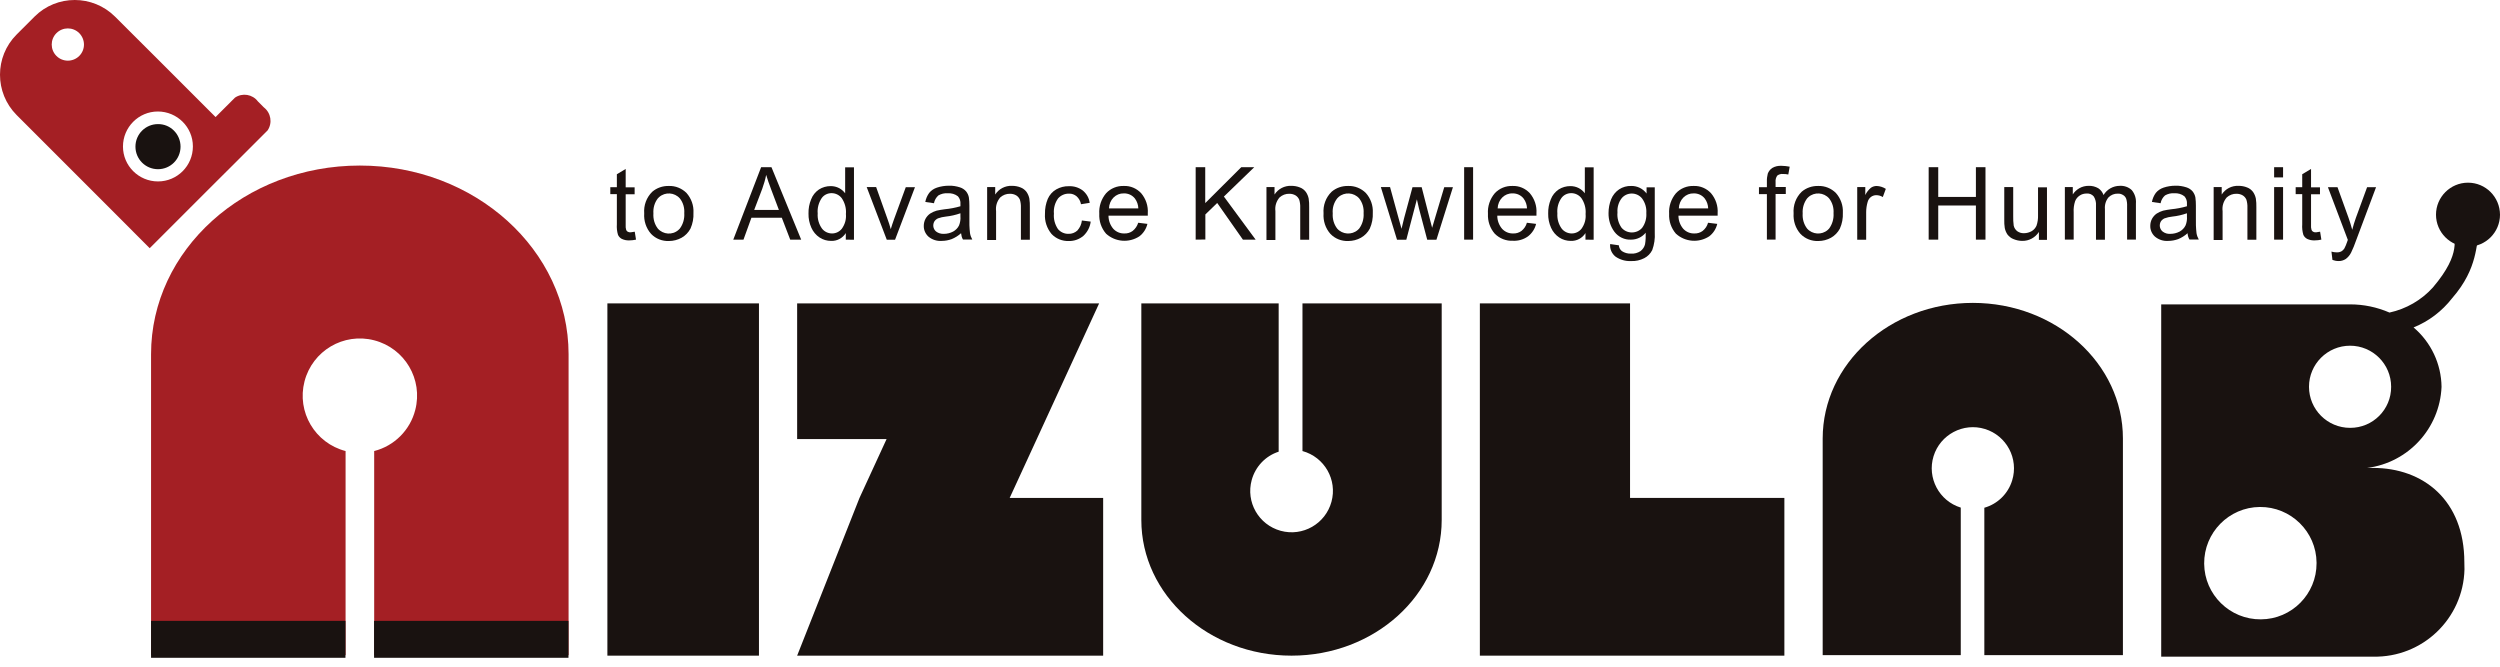
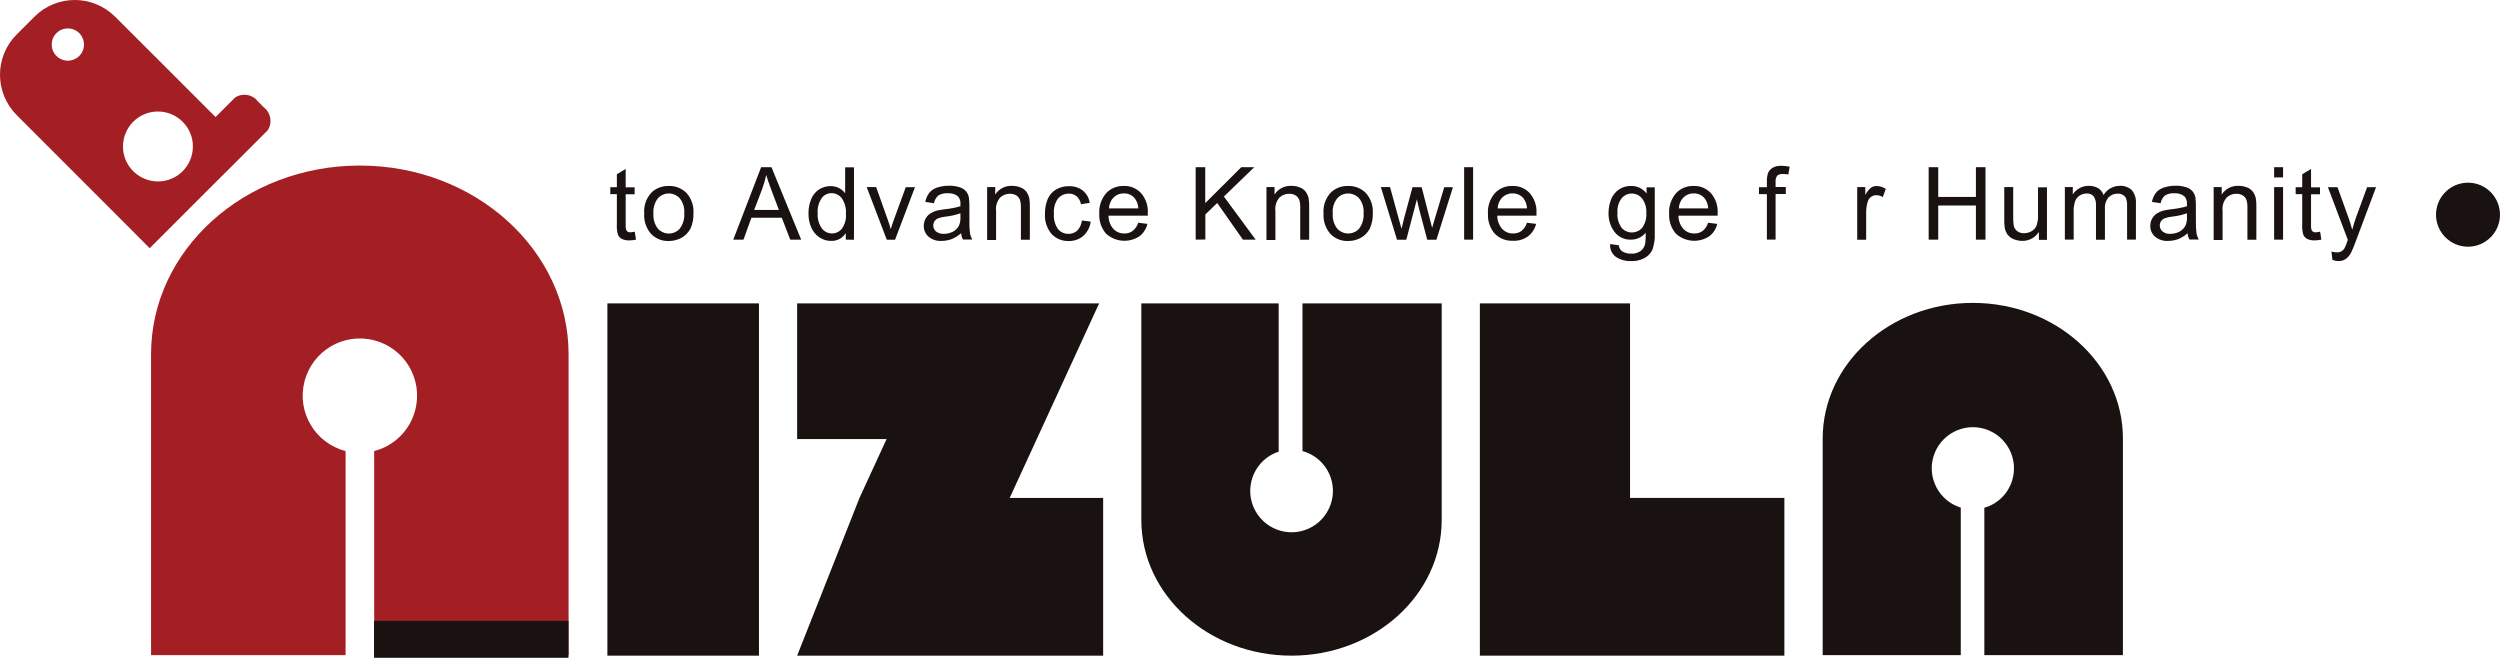
<svg xmlns="http://www.w3.org/2000/svg" width="180" height="48" viewBox="0 0 180 48" fill="none">
  <path d="M72.697 35.85L74.647 31.614L79.137 21.844H57.394V31.614H63.834L61.884 35.85L57.394 47.207H79.427V35.85H72.697Z" fill="#191210" />
  <path d="M54.645 21.844H43.732V47.207H54.645V21.844Z" fill="#191210" />
  <path d="M117.363 35.85V21.844H106.55V47.207H128.475V35.85H117.363Z" fill="#191210" />
  <path d="M18.995 7.729L18.569 7.302C18.179 6.785 17.453 6.667 16.918 7.03L16.201 7.747L15.521 8.427L14.967 7.874L11.312 4.218L8.282 1.197C6.676 -0.399 4.082 -0.399 2.486 1.197L1.197 2.486C-0.399 4.082 -0.399 6.676 1.197 8.282L4.227 11.312L7.883 14.968L10.777 17.87L13.679 14.968L14.967 13.68L16.99 11.666L17.68 10.976L17.725 10.931L17.87 10.786L18.551 10.105L19.267 9.389C19.63 8.854 19.512 8.128 18.995 7.729ZM5.706 4.028C5.252 4.481 4.517 4.481 4.064 4.028C3.61 3.574 3.61 2.839 4.064 2.386C4.517 1.932 5.252 1.932 5.706 2.386C6.159 2.848 6.159 3.574 5.706 4.028ZM11.375 13.063C9.987 13.063 8.854 11.938 8.854 10.55C8.854 9.162 9.978 8.028 11.366 8.028C12.754 8.028 13.888 9.153 13.888 10.541C13.888 11.938 12.763 13.063 11.375 13.063Z" fill="#A41F24" />
  <path d="M25.907 11.92C17.607 11.92 10.876 17.998 10.876 25.5V47.171H24.882V32.475C22.678 31.904 21.354 29.663 21.925 27.459C22.496 25.255 24.737 23.93 26.941 24.502C29.146 25.073 30.47 27.314 29.898 29.518C29.527 30.97 28.393 32.104 26.941 32.475V47.171H40.938V25.5C40.929 17.998 34.198 11.92 25.907 11.92Z" fill="#A41F24" />
-   <path d="M178.548 16.772C179.437 16.672 176.453 16.345 176.788 16.672C176.534 17.189 177.351 18.133 175.165 20.7C174.339 21.616 173.242 22.242 172.044 22.505C171.146 22.115 170.185 21.915 169.214 21.915H155.607V47.279H170.856C174.412 47.36 177.36 44.548 177.442 40.992C177.442 40.82 177.442 40.657 177.433 40.484C177.433 36.021 174.484 33.69 170.856 33.69H170.439C173.405 33.309 175.664 30.841 175.791 27.857C175.772 26.206 175.038 24.646 173.777 23.575C174.874 23.131 175.827 22.405 176.553 21.471C178.476 19.266 178.213 17.516 178.548 16.772ZM162.783 44.593C160.551 44.612 158.719 42.816 158.7 40.584C158.682 38.352 160.478 36.52 162.71 36.502C164.941 36.484 166.774 38.28 166.792 40.511C166.792 40.52 166.792 40.539 166.792 40.548C166.801 42.77 165.005 44.584 162.783 44.593C162.783 44.603 162.783 44.603 162.783 44.593ZM169.205 30.805C167.572 30.805 166.248 29.481 166.248 27.848C166.248 26.215 167.572 24.891 169.205 24.891C170.838 24.891 172.162 26.215 172.162 27.848C172.171 29.481 170.847 30.814 169.205 30.805C169.214 30.814 169.205 30.814 169.205 30.805Z" fill="#191210" />
-   <path d="M12.999 10.558C12.999 11.457 12.274 12.182 11.376 12.182C10.477 12.182 9.752 11.457 9.752 10.558C9.752 9.66 10.477 8.935 11.376 8.935C12.274 8.926 12.999 9.66 12.999 10.558Z" fill="#191210" />
  <path d="M45.702 16.682L45.793 17.253C45.63 17.289 45.475 17.308 45.312 17.308C45.122 17.317 44.94 17.28 44.768 17.199C44.65 17.135 44.55 17.035 44.496 16.908C44.423 16.663 44.396 16.409 44.414 16.155V13.978H43.942V13.479H44.414V12.545L45.049 12.164V13.489H45.693V13.987H45.049V16.201C45.04 16.319 45.049 16.437 45.085 16.555C45.103 16.609 45.149 16.654 45.194 16.682C45.258 16.718 45.339 16.736 45.412 16.727C45.512 16.709 45.611 16.7 45.702 16.682Z" fill="#191210" />
  <path d="M46.383 15.366C46.337 14.786 46.546 14.214 46.963 13.806C47.29 13.525 47.716 13.38 48.151 13.389C48.632 13.371 49.095 13.561 49.431 13.897C49.775 14.287 49.957 14.795 49.929 15.312C49.948 15.711 49.875 16.101 49.712 16.464C49.567 16.736 49.349 16.963 49.077 17.117C48.795 17.271 48.487 17.353 48.16 17.353C47.68 17.371 47.217 17.19 46.882 16.845C46.519 16.437 46.346 15.902 46.383 15.366ZM47.045 15.366C47.018 15.757 47.126 16.147 47.362 16.455C47.743 16.89 48.414 16.945 48.85 16.555C48.886 16.518 48.922 16.491 48.95 16.455C49.186 16.137 49.294 15.738 49.267 15.348C49.294 14.967 49.186 14.586 48.95 14.287C48.569 13.851 47.898 13.806 47.462 14.187C47.426 14.214 47.398 14.251 47.362 14.287C47.126 14.595 47.018 14.976 47.045 15.366Z" fill="#191210" />
  <path d="M52.796 17.254L54.801 12.038H55.545L57.685 17.254H56.896L56.289 15.676H54.102L53.531 17.254H52.796ZM54.302 15.113H56.08L55.536 13.671C55.372 13.236 55.245 12.873 55.164 12.591C55.1 12.927 55 13.263 54.883 13.589L54.302 15.113Z" fill="#191210" />
  <path d="M60.897 17.254V16.782C60.67 17.145 60.271 17.363 59.835 17.345C59.545 17.345 59.255 17.263 59.01 17.1C58.747 16.927 58.547 16.682 58.42 16.401C58.275 16.075 58.203 15.73 58.212 15.376C58.203 15.022 58.266 14.678 58.402 14.351C58.511 14.061 58.711 13.816 58.965 13.643C59.218 13.48 59.509 13.399 59.808 13.399C60.017 13.399 60.225 13.444 60.416 13.544C60.588 13.634 60.733 13.761 60.851 13.916V12.047H61.486V17.263L60.897 17.254ZM58.874 15.367C58.846 15.757 58.955 16.138 59.182 16.456C59.355 16.682 59.627 16.809 59.908 16.809C60.189 16.809 60.443 16.682 60.615 16.465C60.833 16.156 60.942 15.793 60.906 15.412C60.942 15.013 60.833 14.605 60.606 14.269C60.434 14.043 60.162 13.906 59.872 13.906C59.59 13.906 59.327 14.034 59.164 14.26C58.946 14.587 58.837 14.977 58.874 15.367Z" fill="#191210" />
  <path d="M63.845 17.253L62.403 13.471H63.083L63.89 15.739C63.981 15.983 64.063 16.238 64.135 16.5C64.19 16.301 64.271 16.065 64.371 15.784L65.215 13.48H65.877L64.444 17.262H63.845V17.253Z" fill="#191210" />
  <path d="M69.197 16.791C68.997 16.973 68.761 17.118 68.516 17.218C68.29 17.299 68.045 17.345 67.809 17.345C67.464 17.372 67.12 17.263 66.847 17.036C66.63 16.837 66.503 16.555 66.512 16.256C66.512 16.084 66.557 15.902 66.639 15.748C66.72 15.603 66.829 15.476 66.974 15.376C67.12 15.285 67.274 15.213 67.437 15.167C67.627 15.122 67.818 15.095 68.008 15.068C68.398 15.031 68.779 14.959 69.151 14.85C69.151 14.759 69.151 14.705 69.151 14.687C69.17 14.487 69.106 14.287 68.97 14.133C68.761 13.97 68.498 13.897 68.235 13.915C67.999 13.897 67.773 13.952 67.564 14.07C67.401 14.215 67.283 14.415 67.246 14.632L66.621 14.541C66.666 14.306 66.757 14.088 66.902 13.888C67.047 13.707 67.246 13.58 67.464 13.507C67.736 13.417 68.027 13.371 68.326 13.371C68.598 13.362 68.861 13.408 69.115 13.489C69.287 13.544 69.442 13.643 69.56 13.78C69.659 13.906 69.732 14.061 69.759 14.215C69.786 14.415 69.796 14.605 69.796 14.805V15.657C69.786 16.038 69.796 16.41 69.841 16.791C69.868 16.954 69.922 17.1 70.004 17.245H69.333C69.251 17.109 69.215 16.954 69.197 16.791ZM69.142 15.358C68.807 15.476 68.453 15.557 68.099 15.594C67.909 15.612 67.718 15.657 67.537 15.721C67.437 15.766 67.346 15.839 67.283 15.929C67.138 16.165 67.174 16.474 67.392 16.664C67.555 16.791 67.754 16.846 67.963 16.837C68.19 16.837 68.417 16.782 68.625 16.673C68.807 16.573 68.961 16.419 69.052 16.229C69.133 16.02 69.17 15.802 69.151 15.585V15.358H69.142Z" fill="#191210" />
  <path d="M71.074 17.262V13.471H71.655V14.006C71.918 13.598 72.371 13.362 72.861 13.38C73.079 13.38 73.288 13.416 73.487 13.498C73.659 13.561 73.805 13.679 73.913 13.824C74.013 13.97 74.077 14.124 74.113 14.296C74.14 14.505 74.158 14.713 74.149 14.922V17.262H73.505V14.958C73.514 14.759 73.487 14.559 73.433 14.378C73.378 14.251 73.288 14.142 73.17 14.069C73.034 13.988 72.879 13.951 72.725 13.951C72.462 13.942 72.208 14.042 72.018 14.214C71.782 14.487 71.673 14.84 71.718 15.203V17.281H71.074V17.262Z" fill="#191210" />
  <path d="M77.896 15.875L78.531 15.956C78.485 16.346 78.295 16.709 78.005 16.981C77.714 17.226 77.342 17.362 76.961 17.353C76.49 17.371 76.036 17.19 75.71 16.845C75.374 16.437 75.202 15.92 75.238 15.394C75.229 15.022 75.301 14.659 75.438 14.323C75.564 14.033 75.782 13.788 76.054 13.634C76.326 13.48 76.644 13.398 76.952 13.407C77.315 13.389 77.669 13.498 77.959 13.716C78.231 13.942 78.413 14.251 78.458 14.605L77.832 14.704C77.796 14.487 77.678 14.278 77.515 14.133C77.361 14.006 77.17 13.933 76.971 13.942C76.671 13.933 76.381 14.06 76.181 14.287C75.954 14.605 75.846 14.995 75.882 15.385C75.846 15.775 75.954 16.165 76.172 16.491C76.363 16.718 76.644 16.845 76.934 16.836C77.17 16.845 77.397 16.755 77.569 16.6C77.76 16.383 77.869 16.138 77.896 15.875Z" fill="#191210" />
  <path d="M81.951 16.038L82.614 16.119C82.532 16.473 82.323 16.8 82.033 17.017C81.28 17.507 80.3 17.426 79.638 16.827C79.293 16.428 79.121 15.92 79.148 15.394C79.112 14.858 79.293 14.323 79.638 13.915C79.965 13.561 80.436 13.371 80.917 13.389C81.389 13.371 81.833 13.561 82.16 13.906C82.505 14.314 82.677 14.831 82.641 15.357C82.641 15.394 82.641 15.448 82.641 15.53H79.811C79.811 15.883 79.938 16.219 80.164 16.482C80.373 16.7 80.654 16.818 80.954 16.809C81.171 16.818 81.38 16.754 81.552 16.627C81.743 16.473 81.879 16.274 81.951 16.038ZM79.847 15.004H81.96C81.951 14.75 81.87 14.505 81.716 14.296C81.525 14.051 81.226 13.915 80.917 13.924C80.636 13.915 80.373 14.024 80.173 14.223C79.974 14.423 79.856 14.704 79.847 15.004Z" fill="#191210" />
  <path d="M86.088 17.254V12.038H86.777V14.623L89.371 12.038H90.306L88.12 14.152L90.406 17.254H89.489L87.639 14.614L86.786 15.44V17.245L86.088 17.254Z" fill="#191210" />
  <path d="M91.185 17.262V13.471H91.766V14.006C92.029 13.598 92.483 13.362 92.972 13.38C93.19 13.38 93.399 13.416 93.598 13.498C93.771 13.561 93.916 13.679 94.025 13.824C94.124 13.97 94.188 14.124 94.224 14.296C94.251 14.505 94.269 14.713 94.26 14.922V17.262H93.616V14.958C93.626 14.759 93.598 14.559 93.544 14.378C93.489 14.251 93.399 14.142 93.281 14.069C93.145 13.988 92.99 13.951 92.836 13.951C92.573 13.942 92.319 14.042 92.129 14.214C91.893 14.487 91.784 14.84 91.829 15.203V17.281H91.185V17.262Z" fill="#191210" />
  <path d="M95.295 15.366C95.25 14.786 95.458 14.214 95.876 13.806C96.202 13.525 96.628 13.38 97.064 13.389C97.545 13.371 98.007 13.561 98.343 13.897C98.688 14.287 98.869 14.795 98.842 15.312C98.86 15.711 98.787 16.101 98.624 16.464C98.479 16.736 98.261 16.963 97.989 17.117C97.708 17.271 97.399 17.353 97.073 17.353C96.592 17.371 96.129 17.19 95.794 16.845C95.431 16.437 95.259 15.902 95.295 15.366ZM95.957 15.366C95.93 15.757 96.039 16.147 96.275 16.455C96.656 16.89 97.327 16.936 97.762 16.555C97.799 16.528 97.835 16.491 97.862 16.455C98.098 16.137 98.207 15.738 98.18 15.348C98.207 14.967 98.098 14.586 97.862 14.287C97.481 13.851 96.81 13.806 96.374 14.187C96.338 14.214 96.302 14.251 96.275 14.287C96.039 14.595 95.921 14.976 95.957 15.366Z" fill="#191210" />
  <path d="M100.583 17.253L99.422 13.471H100.084L100.683 15.657L100.91 16.473C100.919 16.437 100.982 16.174 101.1 15.693L101.699 13.48H102.361L102.924 15.675L103.114 16.401L103.332 15.666L103.985 13.48H104.611L103.423 17.262H102.76L102.162 14.995L102.016 14.351L101.254 17.262H100.583V17.253Z" fill="#191210" />
  <path d="M105.418 17.254V12.038H106.063V17.254H105.418Z" fill="#191210" />
  <path d="M109.936 16.038L110.598 16.119C110.516 16.473 110.308 16.791 110.017 17.017C109.7 17.244 109.319 17.353 108.938 17.335C108.448 17.362 107.967 17.172 107.623 16.827C107.278 16.428 107.106 15.92 107.133 15.394C107.096 14.858 107.278 14.323 107.623 13.915C107.949 13.561 108.421 13.371 108.902 13.389C109.373 13.371 109.818 13.561 110.144 13.906C110.489 14.314 110.661 14.831 110.625 15.357C110.625 15.394 110.625 15.448 110.625 15.53H107.804C107.804 15.883 107.931 16.219 108.158 16.482C108.366 16.7 108.648 16.818 108.947 16.809C109.165 16.818 109.373 16.754 109.546 16.627C109.736 16.473 109.872 16.274 109.936 16.038ZM107.831 15.004H109.945C109.936 14.75 109.854 14.505 109.7 14.296C109.509 14.051 109.21 13.915 108.902 13.924C108.62 13.915 108.357 14.024 108.158 14.223C107.958 14.423 107.84 14.704 107.831 15.004Z" fill="#191210" />
-   <path d="M114.154 17.254V16.782C113.927 17.145 113.528 17.363 113.092 17.345C112.802 17.345 112.512 17.263 112.267 17.1C112.004 16.927 111.804 16.682 111.677 16.401C111.532 16.075 111.46 15.73 111.469 15.376C111.46 15.022 111.523 14.678 111.659 14.351C111.768 14.061 111.968 13.816 112.222 13.643C112.476 13.48 112.766 13.399 113.065 13.399C113.274 13.399 113.482 13.444 113.673 13.544C113.845 13.634 113.99 13.761 114.108 13.916V12.047H114.743V17.263L114.154 17.254ZM112.131 15.367C112.104 15.757 112.212 16.138 112.439 16.456C112.612 16.682 112.884 16.809 113.165 16.809C113.446 16.809 113.7 16.682 113.872 16.465C114.09 16.156 114.199 15.793 114.163 15.412C114.199 15.013 114.09 14.605 113.863 14.269C113.691 14.043 113.419 13.906 113.129 13.906C112.847 13.906 112.584 14.034 112.421 14.26C112.194 14.587 112.095 14.977 112.131 15.367Z" fill="#191210" />
  <path d="M115.932 17.571L116.557 17.662C116.567 17.825 116.648 17.979 116.775 18.079C116.966 18.206 117.192 18.27 117.428 18.261C117.673 18.279 117.909 18.215 118.118 18.079C118.281 17.952 118.399 17.78 118.444 17.58C118.49 17.308 118.499 17.027 118.49 16.755C118.236 17.072 117.846 17.254 117.446 17.254C116.975 17.281 116.521 17.063 116.24 16.691C115.95 16.301 115.805 15.829 115.814 15.34C115.814 14.995 115.877 14.659 116.004 14.342C116.122 14.052 116.322 13.807 116.576 13.634C116.839 13.462 117.138 13.38 117.446 13.389C117.882 13.38 118.29 13.58 118.553 13.934V13.489H119.143V16.755C119.17 17.181 119.106 17.608 118.961 18.007C118.834 18.261 118.635 18.46 118.39 18.587C118.091 18.741 117.764 18.814 117.428 18.796C117.038 18.814 116.657 18.705 116.331 18.487C116.049 18.27 115.895 17.925 115.932 17.571ZM116.458 15.303C116.421 15.694 116.53 16.075 116.748 16.392C116.929 16.61 117.202 16.737 117.492 16.737C117.773 16.737 118.054 16.619 118.236 16.401C118.462 16.093 118.562 15.712 118.535 15.34C118.562 14.968 118.453 14.596 118.227 14.287C118.045 14.061 117.773 13.934 117.483 13.934C117.202 13.934 116.929 14.061 116.757 14.278C116.539 14.56 116.43 14.931 116.458 15.303Z" fill="#191210" />
  <path d="M122.98 16.038L123.642 16.119C123.561 16.473 123.352 16.8 123.062 17.017C122.309 17.507 121.329 17.426 120.667 16.827C120.322 16.428 120.15 15.92 120.177 15.394C120.141 14.858 120.322 14.323 120.667 13.915C120.994 13.561 121.465 13.371 121.946 13.389C122.418 13.371 122.862 13.561 123.189 13.906C123.534 14.314 123.706 14.831 123.67 15.357C123.67 15.394 123.67 15.448 123.67 15.53H120.848C120.848 15.883 120.975 16.219 121.202 16.482C121.411 16.7 121.692 16.818 121.991 16.809C122.209 16.818 122.418 16.754 122.59 16.627C122.781 16.473 122.917 16.274 122.98 16.038ZM120.876 15.004H122.989C122.98 14.75 122.899 14.505 122.744 14.296C122.554 14.051 122.254 13.915 121.946 13.924C121.665 13.915 121.402 14.024 121.202 14.223C121.003 14.423 120.885 14.704 120.876 15.004Z" fill="#191210" />
  <path d="M127.216 17.253V13.979H126.645V13.48H127.216V13.072C127.207 12.881 127.234 12.691 127.28 12.5C127.343 12.337 127.452 12.192 127.606 12.092C127.806 11.974 128.032 11.929 128.259 11.938C128.459 11.938 128.658 11.965 128.858 12.001L128.758 12.564C128.631 12.536 128.504 12.527 128.377 12.527C128.232 12.509 128.078 12.555 127.96 12.645C127.869 12.781 127.824 12.945 127.842 13.108V13.462H128.577V13.97H127.842V17.253H127.216Z" fill="#191210" />
-   <path d="M129.139 15.366C129.094 14.786 129.303 14.214 129.72 13.806C130.047 13.525 130.473 13.38 130.908 13.389C131.389 13.371 131.852 13.561 132.187 13.897C132.532 14.287 132.713 14.795 132.686 15.312C132.704 15.711 132.632 16.101 132.469 16.464C132.323 16.736 132.106 16.963 131.834 17.117C131.552 17.271 131.244 17.353 130.917 17.353C130.437 17.371 129.974 17.19 129.638 16.845C129.275 16.437 129.103 15.902 129.139 15.366ZM129.793 15.366C129.765 15.757 129.874 16.147 130.11 16.455C130.491 16.89 131.162 16.936 131.598 16.555C131.634 16.528 131.67 16.491 131.697 16.455C131.933 16.137 132.042 15.738 132.015 15.348C132.042 14.967 131.933 14.586 131.697 14.287C131.316 13.851 130.645 13.806 130.21 14.187C130.174 14.214 130.146 14.251 130.11 14.287C129.883 14.595 129.765 14.976 129.793 15.366Z" fill="#191210" />
  <path d="M133.72 17.263V13.471H134.301V14.043C134.401 13.834 134.537 13.662 134.709 13.517C134.827 13.435 134.972 13.39 135.117 13.39C135.353 13.399 135.58 13.471 135.779 13.598L135.562 14.188C135.417 14.097 135.253 14.052 135.09 14.052C134.954 14.052 134.818 14.097 134.709 14.179C134.591 14.27 134.509 14.397 134.473 14.533C134.401 14.778 134.364 15.023 134.364 15.277V17.263H133.72Z" fill="#191210" />
  <path d="M138.864 17.254V12.038H139.553V14.179H142.265V12.038H142.955V17.254H142.265V14.796H139.553V17.254H138.864Z" fill="#191210" />
  <path d="M146.801 17.253V16.7C146.538 17.108 146.085 17.353 145.604 17.344C145.386 17.344 145.177 17.299 144.978 17.217C144.805 17.154 144.66 17.036 144.542 16.891C144.443 16.745 144.379 16.591 144.343 16.419C144.316 16.219 144.297 16.02 144.307 15.82V13.471H144.951V15.566C144.942 15.793 144.96 16.02 144.987 16.247C145.023 16.41 145.114 16.546 145.241 16.646C145.386 16.745 145.549 16.8 145.731 16.791C145.921 16.791 146.112 16.736 146.275 16.646C146.438 16.555 146.556 16.41 146.629 16.247C146.71 16.011 146.747 15.757 146.738 15.512V13.489H147.382V17.272H146.801V17.253Z" fill="#191210" />
  <path d="M148.67 17.262V13.471H149.241V13.997C149.359 13.815 149.523 13.661 149.713 13.552C149.922 13.434 150.149 13.38 150.384 13.38C150.629 13.371 150.865 13.434 151.074 13.552C151.255 13.67 151.382 13.842 151.455 14.042C151.7 13.634 152.144 13.38 152.625 13.38C152.942 13.362 153.26 13.471 153.487 13.688C153.714 13.96 153.813 14.305 153.786 14.65V17.253H153.151V14.868C153.16 14.677 153.142 14.496 153.088 14.314C153.042 14.196 152.97 14.106 152.861 14.042C152.743 13.97 152.616 13.933 152.48 13.942C152.235 13.933 151.99 14.033 151.818 14.205C151.618 14.441 151.527 14.75 151.555 15.058V17.262H150.911V14.795C150.929 14.568 150.874 14.351 150.756 14.151C150.629 13.997 150.439 13.915 150.239 13.933C150.058 13.933 149.885 13.979 149.74 14.078C149.586 14.178 149.468 14.323 149.405 14.496C149.323 14.75 149.287 15.022 149.305 15.285V17.253H148.67V17.262Z" fill="#191210" />
  <path d="M157.505 16.791C157.306 16.973 157.07 17.118 156.825 17.218C156.598 17.299 156.353 17.345 156.117 17.345C155.773 17.372 155.428 17.263 155.156 17.036C154.938 16.837 154.811 16.555 154.82 16.256C154.82 16.075 154.865 15.902 154.947 15.748C155.029 15.603 155.138 15.476 155.283 15.376C155.428 15.285 155.582 15.213 155.745 15.167C155.936 15.122 156.126 15.095 156.317 15.068C156.707 15.031 157.088 14.959 157.46 14.85C157.46 14.759 157.46 14.705 157.46 14.687C157.478 14.487 157.414 14.287 157.278 14.133C157.07 13.97 156.807 13.897 156.553 13.915C156.317 13.897 156.09 13.952 155.881 14.07C155.718 14.215 155.6 14.415 155.564 14.632L154.938 14.541C154.983 14.306 155.074 14.088 155.219 13.888C155.364 13.707 155.564 13.58 155.782 13.507C156.054 13.417 156.344 13.371 156.634 13.371C156.906 13.362 157.169 13.408 157.423 13.489C157.596 13.544 157.75 13.643 157.868 13.78C157.968 13.906 158.04 14.061 158.068 14.215C158.095 14.415 158.104 14.605 158.104 14.805V15.657C158.095 16.038 158.104 16.41 158.149 16.791C158.176 16.954 158.231 17.1 158.312 17.245H157.641C157.56 17.109 157.514 16.954 157.505 16.791ZM157.451 15.358C157.115 15.476 156.761 15.557 156.407 15.594C156.217 15.612 156.027 15.657 155.845 15.721C155.745 15.766 155.655 15.839 155.591 15.929C155.446 16.165 155.482 16.474 155.7 16.664C155.863 16.791 156.063 16.855 156.271 16.837C156.498 16.837 156.725 16.782 156.934 16.673C157.115 16.573 157.269 16.419 157.36 16.229C157.442 16.029 157.478 15.802 157.46 15.585V15.358H157.451Z" fill="#191210" />
  <path d="M159.383 17.262V13.471H159.963V14.006C160.226 13.598 160.68 13.362 161.17 13.38C161.387 13.38 161.596 13.416 161.796 13.498C161.968 13.561 162.113 13.679 162.222 13.824C162.322 13.97 162.385 14.124 162.421 14.296C162.449 14.505 162.467 14.713 162.458 14.922V17.262H161.814V14.958C161.823 14.759 161.796 14.559 161.741 14.378C161.687 14.251 161.596 14.142 161.478 14.069C161.342 13.988 161.188 13.951 161.034 13.951C160.77 13.942 160.516 14.042 160.326 14.214C160.09 14.487 159.981 14.84 160.027 15.203V17.281H159.383V17.262Z" fill="#191210" />
  <path d="M163.737 12.773V12.038H164.381V12.773H163.737ZM163.737 17.254V13.471H164.381V17.254H163.737Z" fill="#191210" />
  <path d="M167.048 16.682L167.138 17.253C166.975 17.289 166.821 17.308 166.658 17.308C166.467 17.317 166.286 17.28 166.113 17.199C165.995 17.135 165.896 17.035 165.841 16.908C165.769 16.663 165.741 16.409 165.76 16.155V13.978H165.288V13.479H165.76V12.545L166.395 12.164V13.489H167.039V13.987H166.395V16.201C166.385 16.319 166.395 16.437 166.431 16.555C166.449 16.609 166.494 16.654 166.54 16.682C166.603 16.718 166.685 16.736 166.757 16.727C166.857 16.709 166.948 16.7 167.048 16.682Z" fill="#191210" />
  <path d="M167.937 18.714L167.864 18.115C167.982 18.151 168.109 18.169 168.236 18.169C168.354 18.178 168.472 18.151 168.581 18.097C168.663 18.051 168.735 17.979 168.79 17.897C168.871 17.743 168.935 17.589 168.989 17.425C168.998 17.389 169.016 17.335 169.044 17.271L167.61 13.479H168.3L169.089 15.666C169.189 15.947 169.279 16.237 169.361 16.546C169.434 16.255 169.524 15.965 169.624 15.684L170.431 13.479H171.076L169.633 17.326C169.533 17.616 169.416 17.906 169.279 18.188C169.189 18.369 169.053 18.532 168.889 18.65C168.735 18.75 168.545 18.804 168.363 18.795C168.209 18.795 168.064 18.759 167.937 18.714Z" fill="#191210" />
-   <path d="M24.873 44.703H10.876V47.361H24.873V44.703Z" fill="#191210" />
  <path d="M40.93 44.703H26.933V47.361H40.93V44.703Z" fill="#191210" />
  <path d="M180 15.457C180 16.727 178.966 17.762 177.696 17.762C176.426 17.762 175.392 16.727 175.392 15.457C175.392 14.188 176.426 13.153 177.696 13.153C178.966 13.153 179.991 14.178 180 15.457Z" fill="#191210" />
  <path d="M93.778 21.844V32.475C95.366 32.911 96.3 34.544 95.865 36.131C95.429 37.719 93.796 38.653 92.209 38.218C90.622 37.782 89.687 36.149 90.123 34.562C90.386 33.6 91.111 32.829 92.064 32.521V21.844H82.176V37.437C82.176 42.835 87.02 47.207 92.989 47.207C98.958 47.207 103.802 42.835 103.802 37.437V21.844H93.778Z" fill="#191210" />
  <path d="M142.046 21.808C136.077 21.808 131.233 26.18 131.233 31.577V47.171H141.175V36.548C139.615 36.068 138.735 34.408 139.216 32.847C139.697 31.287 141.357 30.407 142.917 30.888C144.477 31.369 145.357 33.029 144.876 34.589C144.586 35.542 143.833 36.285 142.872 36.558V47.171H152.85V31.568C152.85 26.18 148.006 21.808 142.046 21.808Z" fill="#191210" />
</svg>